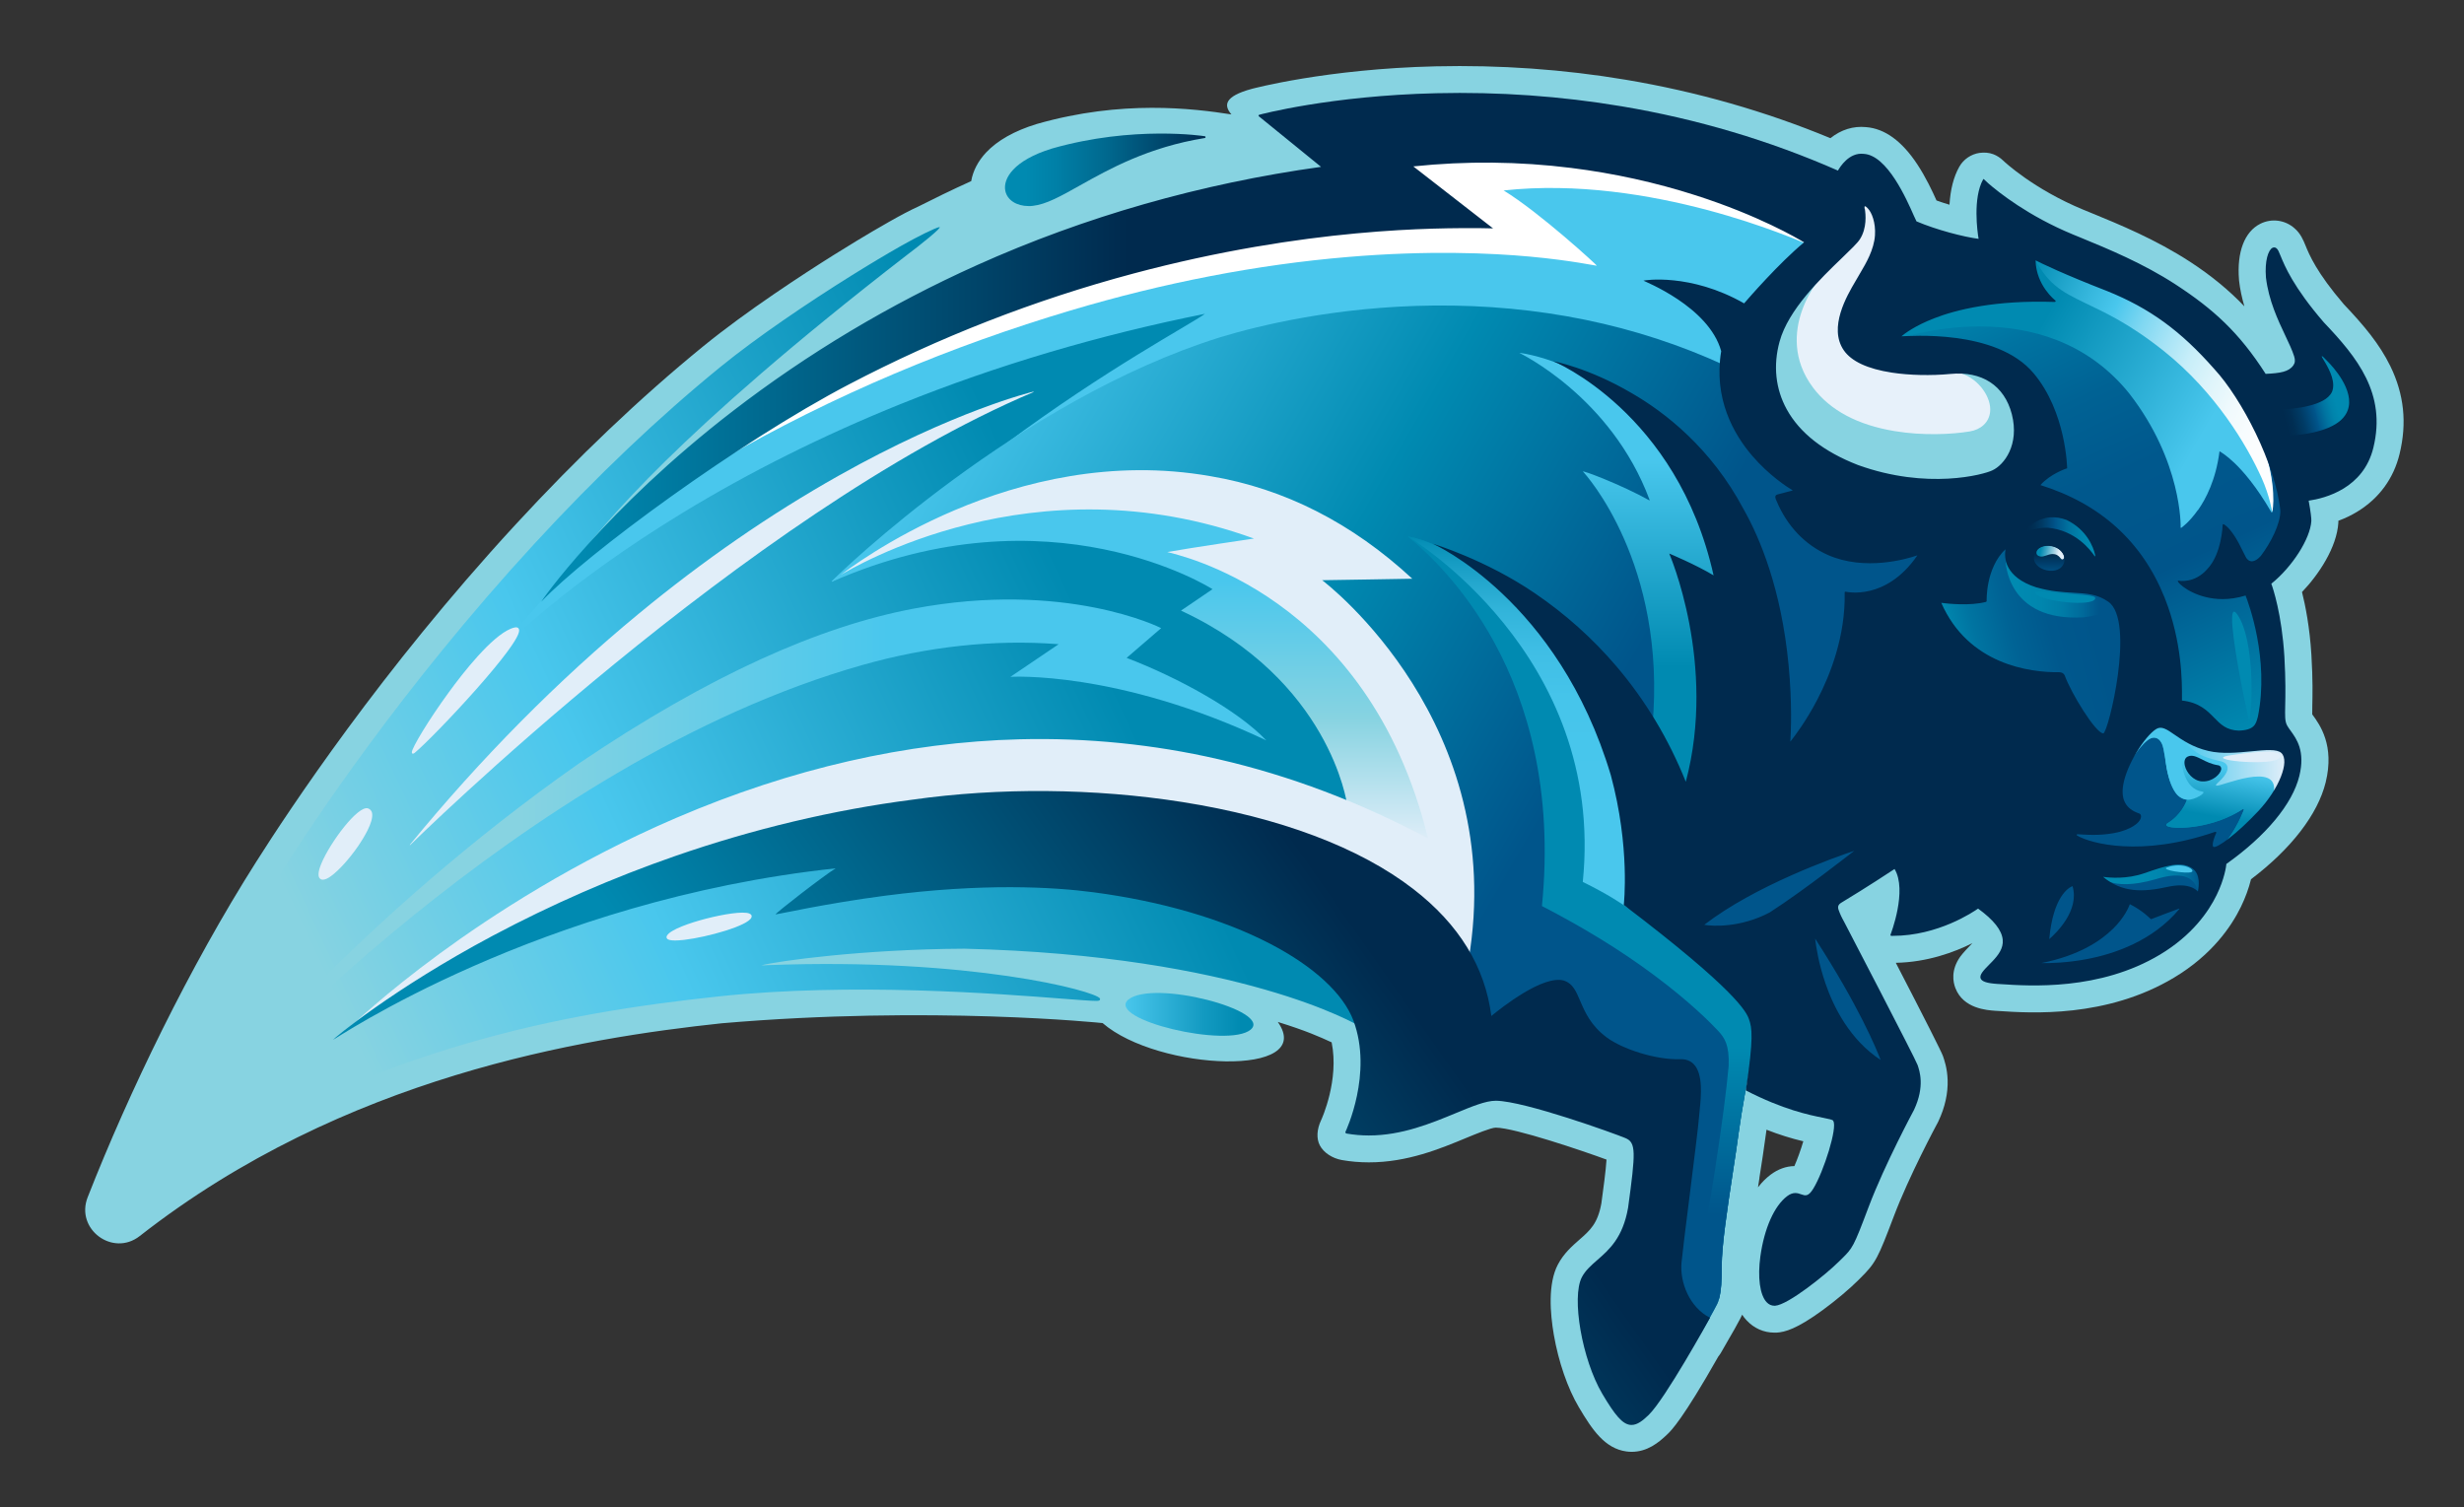
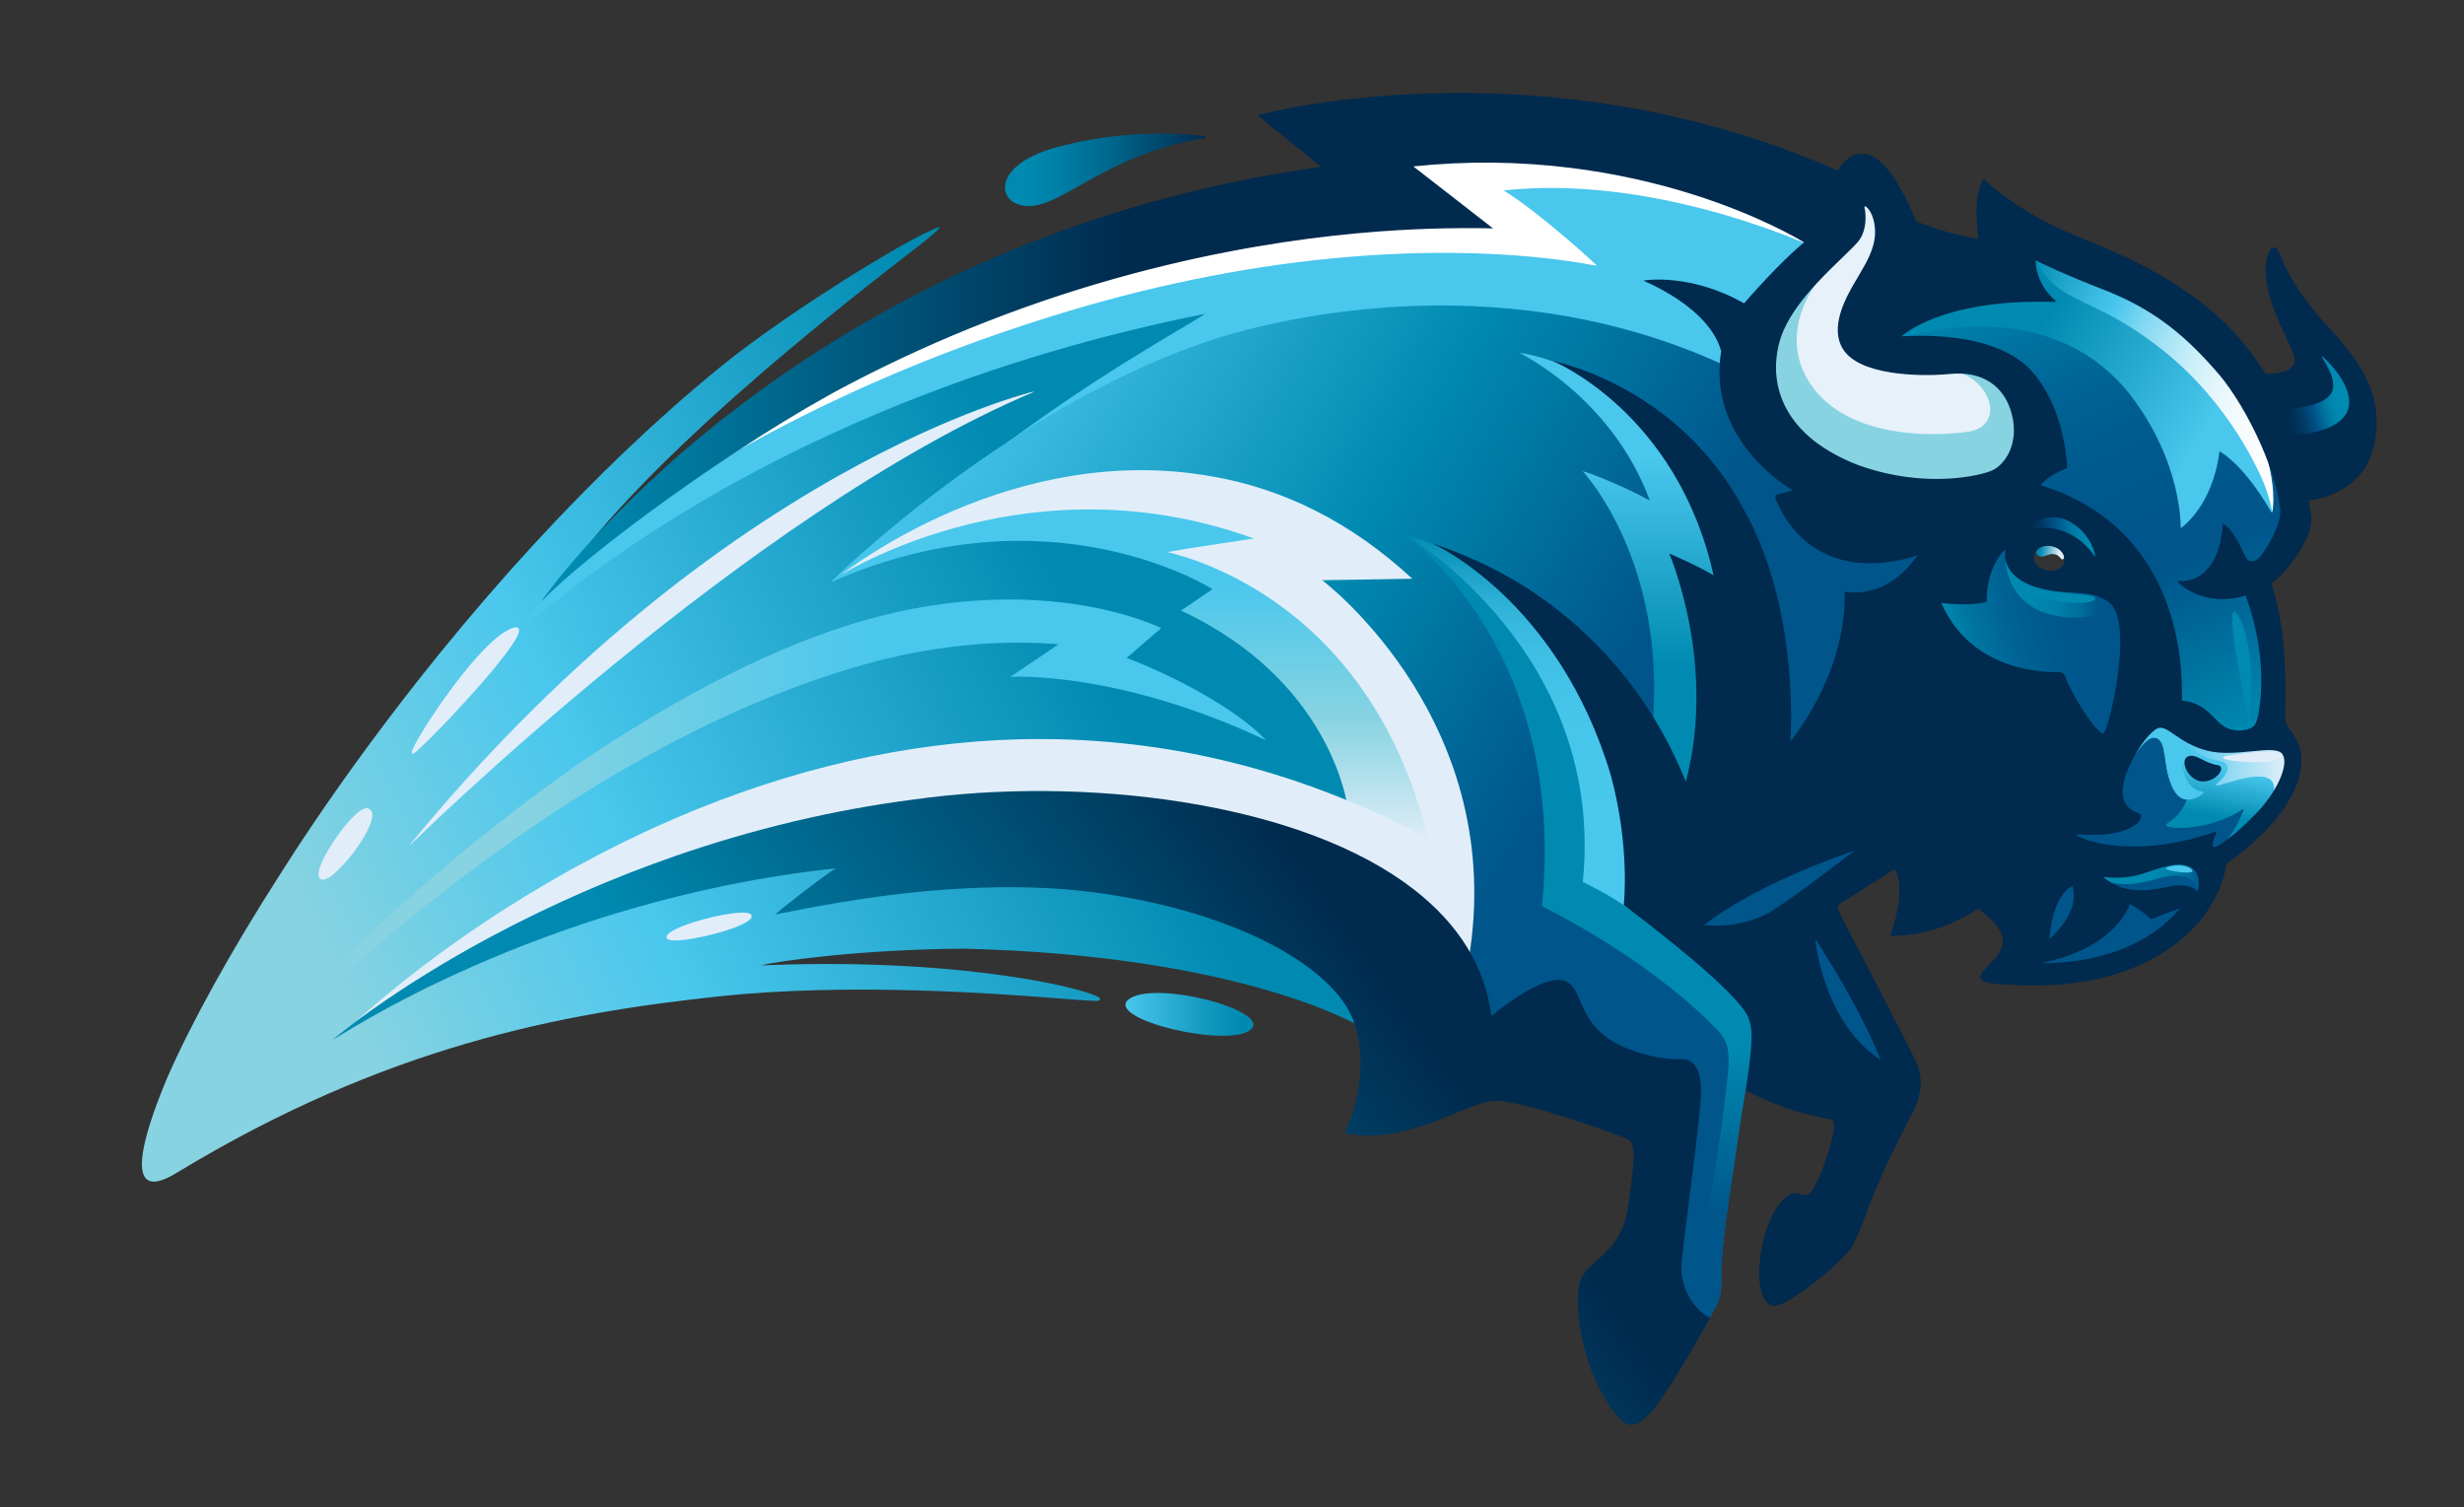
<svg xmlns="http://www.w3.org/2000/svg" width="425" height="260" viewBox="0 0 425 260" fill="none">
  <rect x="0" y="0" width="425" height="260" fill="#333333" stroke="none" />
  <g clip-path="url(#clip0_8_4707)">
-     <path d="M412.305 63.172C410.437 59.346 407.746 56.139 404.282 52.493C399.557 46.993 398.295 43.889 397.677 42.382C397.277 41.403 396.827 40.282 395.745 39.355C394.11 37.925 391.805 37.628 389.873 38.594C387.143 39.96 385.804 43.477 386.191 48.242C386.191 48.307 386.191 48.358 386.203 48.423C386.371 49.878 386.68 51.334 387.118 52.841C384.452 50.046 381.4 47.534 377.808 45.19C371.82 41.287 365.601 38.736 360.605 36.688C360.18 36.508 359.755 36.34 359.343 36.173C350.767 32.63 345.706 27.89 345.5 27.684C345.024 27.221 344.431 26.834 343.813 26.602C343.066 26.319 342.281 26.267 341.47 26.37H341.444C339.963 26.589 338.65 27.491 337.929 28.792C336.963 30.518 336.409 32.708 336.255 35.31C335.469 35.078 334.722 34.833 334.014 34.576C333.293 32.953 332.173 30.582 330.718 28.367C328.065 24.335 325.091 22.171 321.858 21.926C319.669 21.707 317.558 22.364 315.716 23.833C304.514 19.195 292.654 15.808 280.447 13.76C269.721 11.956 258.685 11.183 247.637 11.441C228.773 11.879 216.063 15.293 215.947 15.318C211.029 16.645 211.106 18.242 212.406 19.736C205.749 18.706 193.516 17.186 178.875 21.372C178.85 21.372 178.811 21.385 178.785 21.398C174.974 22.57 172.051 24.219 170.106 26.28C168.703 27.774 167.814 29.488 167.518 31.239C164.144 32.759 160.9 34.357 158.376 35.632C156.998 36.25 155.208 37.203 153.328 38.273C149.581 40.385 145.499 42.923 143.786 43.992C138.636 47.225 128.849 53.575 121.278 59.745C110.5 68.53 99.581 78.913 88.816 90.596C65.689 115.701 49.928 139.609 44.172 148.677C32.647 166.827 22.23 188.39 15.122 206.501C12.959 212.001 19.449 216.831 24.097 213.199C59.392 185.582 100.598 179.051 124.458 176.5C160.565 173.396 190.091 176.449 190.181 176.462C199.787 184.757 227.137 185.839 220.403 176.269C225.347 177.801 227.64 178.845 229.687 179.785C231.013 186.29 228 192.937 227.871 193.207C227.124 194.792 227.034 196.389 227.652 197.561C228.296 198.798 229.79 199.79 231.451 200.086C232.97 200.356 234.541 200.485 236.112 200.485C242.757 200.485 248.397 198.141 252.929 196.26C254.526 195.603 257.192 194.495 257.99 194.495C261.325 194.534 273.043 198.514 277.099 200.009C276.983 201.889 276.52 205.303 276.211 207.557C275.58 211.061 274.253 212.22 272.412 213.83C271.15 214.938 269.721 216.187 268.703 218.12C266.965 221.443 267.377 226.531 268.008 230.215C268.819 234.891 270.39 239.451 272.322 242.71C274.614 246.587 276.803 249.846 280.524 250.348C280.82 250.387 281.117 250.413 281.413 250.413C284.117 250.413 286.061 248.867 287.619 247.36C288.276 246.729 290.259 244.784 296.388 233.963C296.543 233.77 296.697 233.564 296.826 233.345V233.332L296.852 233.294C297.38 232.379 298.655 230.176 299.028 229.507C299.054 229.468 299.067 229.429 299.092 229.403C299.363 228.888 299.582 228.502 299.775 228.154C300.032 227.69 300.277 227.252 300.496 226.763C300.728 227.124 300.985 227.446 301.269 227.742C302.531 229.107 304.23 229.854 306.033 229.854C306.175 229.854 306.303 229.854 306.445 229.854C307.861 229.764 309.922 229.236 314.403 225.951C316.605 224.341 319.026 222.306 320.442 220.889C320.609 220.722 320.751 220.58 320.893 220.438C323.558 217.81 323.944 216.934 326.661 209.773C329.301 202.791 334.027 193.993 334.233 193.62C334.272 193.542 334.31 193.465 334.349 193.388C335.482 190.979 336.01 188.57 335.933 186.252C335.868 184.229 335.34 182.761 335.121 182.13C334.851 181.37 332.121 175.972 326.996 166.067C332.443 165.964 337.092 164.238 340.208 162.679C340.04 162.859 339.873 163.027 339.796 163.104C339.744 163.156 338.598 164.328 338.109 165.01C336.461 167.329 336.873 169.39 337.272 170.421C338.637 173.976 342.706 174.246 344.238 174.349L344.702 174.375C350.277 174.749 363.321 175.612 374.975 168.63C381.516 164.714 384.864 159.819 386.525 156.406C387.285 154.834 387.877 153.237 388.264 151.653C395.204 146.397 399.775 140.459 401.14 134.946C402.711 128.557 400.136 125.014 398.887 123.301L398.823 123.211C398.823 122.837 398.823 122.271 398.835 121.755C398.874 119.965 398.939 117.273 398.681 112.983V112.97C398.385 108.153 397.638 104.417 397.059 102.112C399.93 99.123 403.059 94.434 403.329 90.158C403.329 90.055 403.329 89.939 403.329 89.823C404.527 89.385 405.647 88.844 406.677 88.2C410.373 85.933 412.871 82.507 413.888 78.294C415.189 72.962 414.661 68.002 412.292 63.146L412.305 63.172ZM309.497 201.129C308.055 201.155 306.677 201.657 305.402 202.611C304.629 203.19 303.895 203.924 303.226 204.788C303.303 204.259 303.393 203.718 303.471 203.203V203.126C303.883 200.537 304.256 198.089 304.565 195.771C304.604 195.474 304.642 195.165 304.694 194.856C306.831 195.693 308.917 196.35 311.042 196.853C310.591 198.36 310.025 199.944 309.497 201.142V201.129Z" fill="#87D3E1" />
    <path d="M332.714 94.254C332.714 94.254 332.611 94.177 332.546 94.203L330.409 94.937C329.263 95.336 326.185 96.251 322.528 96.251C319.979 96.251 317.648 95.8 315.613 94.898C312.008 93.314 309.291 90.325 307.527 86.036C308.364 85.791 309.098 85.559 309.471 85.443L311.055 84.941C311.055 84.941 311.158 84.876 311.158 84.812C311.158 84.748 311.132 84.696 311.081 84.67L309.664 83.807C308.789 83.279 305.685 81.283 302.865 77.985C299.814 74.417 296.44 68.517 297.741 60.686L297.779 60.454C297.779 60.454 297.779 60.389 297.779 60.364L297.676 60.157C297.367 59.514 294.47 53.794 286.332 49.028C289.229 49.093 294.508 49.737 300.367 53.073L300.908 53.382C300.908 53.382 301.05 53.408 301.101 53.343L301.5 52.867C302.093 52.171 307.45 45.988 311.737 42.459L312.549 41.789C312.549 41.789 312.6 41.712 312.6 41.66C312.6 41.609 312.574 41.57 312.523 41.544L311.622 41.003C310.373 40.243 303.599 36.289 292.77 32.811C285.791 30.57 278.516 28.972 271.15 28.045C266.244 27.427 261.235 27.117 256.265 27.117C252.08 27.117 247.843 27.336 243.671 27.774L241.83 27.968C241.83 27.968 241.714 28.019 241.701 28.07C241.688 28.135 241.701 28.186 241.753 28.225L243.208 29.372C244.032 30.016 251.14 35.593 254.758 38.414C254.32 38.414 253.844 38.414 253.316 38.414C234.323 38.414 214.776 41.068 195.216 46.285C178.154 50.844 161.582 57.298 145.963 65.49C129.506 74.108 113.668 85.108 97.585 99.097C97.739 98.878 97.907 98.634 98.087 98.389C98.615 97.629 99.169 96.843 99.529 96.392C104.152 90.519 116.423 74.919 156.483 43.94C158.479 42.459 162.651 39.123 162.033 39.174C161.415 39.239 158.17 40.849 155.337 42.459C152.955 43.811 150.057 45.537 146.916 47.495C139.447 52.158 130.614 58.109 124.214 63.326C113.603 71.97 102.851 82.197 92.241 93.713C69.372 118.548 53.752 142.146 48.1 151.137C39.936 163.864 33.098 176.204 28.849 185.878C26.351 191.842 19.539 209.077 30.587 202.224C66.488 180.468 96.671 174.774 123.956 171.863C146.838 169.416 172.424 171.412 183.344 172.262C186.164 172.481 188.211 172.636 189.087 172.636C189.46 172.636 189.653 172.584 189.718 172.456C189.756 172.378 189.756 172.301 189.718 172.211C188.919 170.91 167.364 165.152 132.506 166.466C131.927 166.505 131.567 166.505 131.322 166.505C133.923 165.796 148.693 163.722 166.347 163.632C214.042 164.791 234.258 176.848 234.464 176.977C234.516 177.016 234.58 177.003 234.632 176.977C234.683 176.938 234.696 176.874 234.683 176.81C234.567 176.436 234.451 176.075 234.323 175.74C232.52 170.884 227.279 165.989 219.54 161.97C211.248 157.655 200.611 154.551 188.803 152.992C184.348 152.4 179.416 152.103 174.137 152.103C167.364 152.103 160.088 152.606 152.53 153.585C144.92 154.577 139.009 155.8 136.279 156.406C137.207 155.723 139.099 154.396 141.07 153.005C143.349 151.395 145.718 149.72 147.173 148.664C147.225 148.625 147.25 148.561 147.225 148.497C147.199 148.432 147.147 148.394 147.07 148.394C146.967 148.394 136.151 149.038 118.831 153.623C106.328 156.818 87.18 162.911 66.05 173.873C70.582 170.768 77.175 166.569 85.416 162.176C95.525 156.792 106.096 152.181 116.81 148.458C130.214 143.808 143.89 140.562 157.487 138.797C164.415 137.818 171.69 137.316 179.133 137.316C187.554 137.316 195.847 137.947 203.792 139.196C220.429 141.824 234.065 146.938 243.233 154.023C250.895 159.935 255.312 167.11 256.342 175.328L256.509 176.681C256.509 176.681 256.548 176.784 256.599 176.797C256.651 176.822 256.702 176.797 256.754 176.771L257.81 175.895C261.338 172.984 266.077 169.867 268.819 169.867C269.09 169.867 269.322 169.892 269.528 169.957C270.584 170.33 271.021 171.245 271.755 172.971C272.605 174.968 273.661 177.454 276.674 179.669C279.301 181.601 285.173 183.688 289.847 183.559C289.886 183.559 289.924 183.559 289.95 183.559C290.633 183.559 291.148 183.765 291.534 184.165C292.86 185.569 292.5 189.188 292.294 191.339C292.255 191.739 292.216 192.112 292.191 192.434C292.088 193.89 291.315 200.047 290.568 205.985V206.024C289.899 211.292 289.28 216.265 289.152 217.694C288.856 221.056 290.13 225.384 293.62 227.51C293.375 228.321 292.513 230.807 292.5 230.833C292.474 230.91 292.5 230.988 292.577 231.014C292.603 231.014 292.616 231.026 292.641 231.026C292.693 231.026 292.744 231.001 292.77 230.949C292.783 230.923 294.521 227.935 294.946 227.175C295.242 226.608 295.487 226.183 295.68 225.835C296.105 225.062 296.324 224.689 296.504 223.993C296.891 222.551 296.968 220.863 296.968 218.416C296.968 214.77 297.934 208.459 298.861 202.34C299.26 199.764 299.62 197.329 299.93 195.062C300.2 193.053 300.586 190.811 300.998 188.454C301.797 183.881 302.608 179.141 302.595 175.882C302.595 175.882 302.595 175.869 302.595 175.856C302.569 175.689 302.531 175.56 302.492 175.431C302.016 174.053 300.741 170.382 280.975 155.646C281.142 153.714 281.709 144.607 278.683 133.426C276.687 126.032 273.532 119.166 269.322 113.035C265.24 107.084 260.102 101.802 254.063 97.281C256.715 98.492 260.321 100.36 264.21 103.013C269.386 106.543 274.047 110.716 278.065 115.431C283.01 121.227 286.988 127.848 289.899 135.126L290.671 137.045C290.671 137.045 290.748 137.148 290.813 137.135C290.877 137.135 290.929 137.097 290.954 137.032L291.598 135.074C292.036 133.748 293.504 128.904 294.019 122.528C294.534 116.088 294.174 106.53 289.564 97.397C291.161 98.015 293.311 98.917 295.062 99.973L296.337 100.746C296.337 100.746 296.453 100.772 296.491 100.746C296.543 100.72 296.569 100.656 296.556 100.604L296.414 99.123C296.273 97.693 295.603 92.541 292.706 86.165C290.736 81.824 288.134 77.792 284.967 74.172C282.379 71.21 279.391 68.492 276.056 66.096C277.717 66.83 279.365 67.654 280.962 68.582C286.564 71.815 294.393 77.856 299.878 88.213C302.698 93.211 306.316 101.854 307.553 114.8C308.171 121.317 307.939 126.418 307.849 127.822L307.694 130.193C307.694 130.257 307.733 130.321 307.784 130.347C307.849 130.373 307.913 130.347 307.952 130.296L309.433 128.441C310.205 127.475 312.214 124.834 314.184 121.073C316.36 116.899 318.961 110.407 319.013 103.039C319.309 103.065 319.605 103.078 319.914 103.078C320.854 103.078 321.82 102.962 322.76 102.73C325.078 102.15 328.451 100.566 331.4 96.263L332.675 94.396C332.675 94.396 332.714 94.267 332.675 94.215L332.714 94.254Z" fill="url(#paint0_linear_8_4707)" />
    <path d="M100.147 96.92C115.355 83.975 130.382 73.683 145.963 65.516C161.582 57.336 178.154 50.87 195.216 46.31C214.776 41.08 234.323 38.44 253.316 38.44C253.831 38.44 254.32 38.44 254.758 38.44C251.14 35.619 244.032 30.041 243.208 29.397L241.753 28.251C241.753 28.251 241.688 28.148 241.701 28.096C241.714 28.032 241.765 27.993 241.83 27.993L243.671 27.8C247.843 27.362 252.08 27.143 256.265 27.143C261.235 27.143 266.244 27.452 271.15 28.07C278.516 28.985 285.791 30.595 292.77 32.836C303.587 36.314 310.373 40.269 311.622 41.029L312.523 41.57C312.523 41.57 312.587 41.634 312.6 41.686C312.6 41.737 312.587 41.776 312.549 41.815L311.738 42.484C307.45 46.027 302.106 52.21 301.501 52.892L301.101 53.369C301.101 53.369 300.973 53.433 300.908 53.408L300.367 53.099C294.521 49.762 289.229 49.105 286.332 49.054C294.47 53.82 297.367 59.539 297.676 60.183L297.779 60.389C297.779 60.389 297.792 60.454 297.779 60.479L297.741 60.711C297.535 61.922 297.457 63.081 297.457 64.189C281.13 57.723 263.952 53.395 247.586 53.575C210.527 54.412 179.429 73.374 173.364 76.607C190.902 63.571 205.028 56.139 207.835 54.129C189.602 57.774 171.974 62.991 155.44 69.651C142.048 75.048 129.326 81.386 117.647 88.509C97.752 100.63 87.631 110.922 87.528 111.025C87.502 111.051 87.464 111.077 87.425 111.077C87.386 111.077 87.361 111.077 87.322 111.038C87.258 110.987 87.258 110.896 87.296 110.832C90.039 107.328 93.336 103.683 95.434 101.403C96.722 100.012 99.285 97.654 100.134 96.933L100.147 96.92Z" fill="#49C7ED" />
    <path d="M207.938 23.639C207.938 23.562 207.887 23.498 207.809 23.498C207.693 23.472 195.525 21.591 181.438 25.623C174.819 27.658 172.965 30.827 173.403 32.927C173.738 34.524 175.347 35.542 177.433 35.542C177.665 35.542 177.91 35.542 178.154 35.503C180.446 35.258 183.009 33.816 186.267 31.986C191.237 29.204 198.036 25.378 207.809 23.807C207.887 23.807 207.938 23.73 207.938 23.665V23.639Z" fill="url(#paint1_linear_8_4707)" />
    <path d="M194.559 172.456C190.889 175.882 211.84 180.841 215.716 177.595C219.592 174.349 198.821 168.836 194.559 172.456Z" fill="url(#paint2_linear_8_4707)" />
    <path d="M394.29 75.422C393.723 73.902 393.092 72.394 392.436 70.952L391.972 69.934L393.092 69.896C397.664 69.715 400.818 68.749 401.54 67.306C402.119 65.838 400.844 63.648 400.432 62.927C400.329 62.746 400.226 62.592 400.149 62.45C399.814 61.883 399.466 61.317 400.007 60.853L400.033 60.827L400.059 60.801C400.188 60.711 400.342 60.66 400.509 60.66C400.934 60.66 401.218 60.956 401.9 61.664L402.055 61.819C402.518 62.283 403.716 63.558 404.656 65.181C405.943 67.384 406.278 69.342 405.647 71.029C404.63 73.773 401.063 75.409 395.05 75.898L394.483 75.95L394.29 75.422Z" fill="url(#paint3_linear_8_4707)" />
    <path d="M381.916 146.874C381.825 146.874 381.748 146.874 381.658 146.848C381.388 146.784 381.169 146.603 381.04 146.346C380.834 145.908 380.937 145.225 381.117 144.607C376.585 146.049 372.181 146.784 368.009 146.784C363.064 146.784 359.484 145.727 357.926 144.813H357.913L357.9 144.787C357.347 144.426 357.424 143.937 357.463 143.795C357.501 143.653 357.682 143.164 358.403 143.164C358.441 143.164 358.48 143.164 358.531 143.164C358.66 143.164 358.815 143.177 358.982 143.19C359.549 143.228 360.257 143.267 361.068 143.267C362.652 143.267 364.068 143.112 365.395 142.778C367.674 142.121 368.382 141.296 368.524 140.961C366.064 140.06 365.021 138.102 365.485 135.294C366.116 131.532 369.374 126.483 371.498 125.143C371.859 124.911 372.245 124.795 372.644 124.795C373.571 124.795 374.434 125.388 375.529 126.135C376.804 127.011 378.555 128.222 381.066 128.814C381.941 129.02 382.959 129.123 384.143 129.123C385.521 129.123 386.925 128.995 388.277 128.853C389.41 128.737 390.479 128.634 391.393 128.634C392.706 128.634 393.517 128.853 394.033 129.342C396.054 131.275 393.62 136.607 390.092 140.395C387.169 143.525 383.293 146.848 381.903 146.848L381.916 146.874Z" fill="#00558B" />
    <path d="M334.001 83.382C329.34 83.382 324.691 82.558 320.185 80.922H320.172C314.107 78.552 309.845 75.203 307.514 70.978C305.479 67.294 305.029 63.056 306.201 58.74C307.759 53.021 313.437 47.547 317.21 43.927C318.575 42.613 319.76 41.48 320.146 40.861C321.241 39.148 321.022 37.01 320.893 36.16C320.841 35.864 320.725 35.181 321.344 34.898C321.459 34.846 321.575 34.82 321.704 34.82C322.116 34.82 322.412 35.104 322.721 35.413C323.558 36.263 324.331 38.208 324.176 40.63C323.996 43.296 322.58 45.692 321.55 47.444C321.356 47.779 321.163 48.088 321.009 48.384C320.919 48.551 320.803 48.745 320.661 48.977V49.002C319.335 51.244 316.244 56.499 318.665 60.003C319.863 61.729 322.477 62.927 326.43 63.532C328.181 63.803 330.216 63.944 332.302 63.944C333.692 63.944 335.044 63.88 336.332 63.751C336.834 63.7 337.324 63.674 337.8 63.674C342.86 63.674 346.492 66.431 347.741 71.235C348.552 74.417 347.934 76.8 347.277 78.23C346.53 79.853 345.294 81.192 343.981 81.811C342.951 82.326 339.178 83.369 334.027 83.369L334.001 83.382Z" fill="#E7F1FA" />
-     <path d="M353.986 99.072C353.587 99.072 353.149 99.007 352.698 98.891C351.205 98.518 349.749 97.32 350.136 95.581C350.38 94.486 351.423 93.391 353.213 93.391C353.484 93.391 353.767 93.417 354.05 93.468C355.377 93.713 356.355 94.499 356.716 95.607C357.025 96.534 356.806 97.526 356.175 98.209C355.647 98.763 354.887 99.059 353.999 99.059L353.986 99.072Z" fill="url(#paint4_linear_8_4707)" />
    <path d="M356.96 92.786C355.698 91.961 354.192 91.781 353.162 91.781C351.488 91.781 350.02 92.219 349.363 92.631L347.032 94.087L348.307 91.652C348.565 91.163 349.247 90.364 350.213 89.72C351.05 89.153 352.415 88.471 354.14 88.471C355.029 88.471 355.93 88.651 356.806 89.024H356.832L356.857 89.037C362.948 92.541 362.433 98.363 362.433 98.363C362.433 98.363 360.708 95.297 356.999 92.786H356.96Z" fill="url(#paint5_linear_8_4707)" />
    <path d="M355.132 116.886C355.132 116.886 341.315 118.664 334.143 104.288L333.615 103.078L334.928 103.245C335.495 103.322 336.989 103.49 338.65 103.49C339.925 103.49 341.006 103.4 341.908 103.206C341.946 101.699 342.32 97.114 345.384 94.203L347.007 92.67L346.646 94.872C346.402 96.354 346.698 99.072 351.411 100.604C353.857 101.3 355.866 101.416 357.643 101.519C359.999 101.648 362.021 101.764 364.056 103.194C366.476 104.855 366.67 108.591 366.412 112.751C366.116 117.724 364.983 123.314 363.45 126.818C363.45 126.818 363.296 132.15 355.119 116.899L355.132 116.886Z" fill="url(#paint6_linear_8_4707)" />
    <path d="M352.711 161.906C353.007 158.634 353.728 156.084 354.849 154.306C355.776 152.851 356.716 152.322 357.192 152.129L357.952 151.833L358.184 152.619C358.789 154.628 358.377 156.792 356.986 159.021C355.905 160.76 354.501 162.061 353.934 162.537L352.518 163.761L352.685 161.906H352.711Z" fill="#00558B" />
    <path d="M386.152 126.779C383.718 126.715 382.521 125.491 381.375 124.319C380.203 123.134 378.992 121.897 376.288 121.588L375.645 121.511V120.854C375.619 120.725 375.632 120.519 375.632 120.274C375.644 117.942 375.696 110.858 372.696 103.361C368.923 93.945 361.879 87.569 351.745 84.4L350.471 84.001L351.475 83.125C352.119 82.571 353.767 81.231 355.814 80.394C355.711 78.513 354.99 70.566 350.226 64.885C348.99 63.416 346.994 62.167 344.303 61.188C342.217 60.428 339.731 59.823 336.937 59.423C332.997 58.844 329.456 58.779 328.129 58.779H325.927L327.524 57.452C328.168 56.911 330.009 55.533 333.332 54.245C336.77 52.905 342.744 51.308 351.72 51.308C352.119 51.308 352.531 51.308 352.956 51.308C351.9 50.084 350.458 47.907 350.393 44.932L350.368 43.67L351.488 44.236C352.479 44.739 356.278 46.606 363.759 49.492C371.241 52.506 376.675 56.461 382.546 63.146C387.324 68.311 393.26 79.763 394.123 87.955V87.981V88.007C394.161 89.784 393.092 93.043 390.594 96.302V96.328L390.556 96.354C389.873 97.126 389.139 97.526 388.431 97.526C388.367 97.526 388.289 97.526 388.225 97.526C387.594 97.448 387.066 97.049 386.706 96.392C386.525 96.07 386.358 95.71 386.165 95.323V95.297C385.959 94.898 385.753 94.473 385.521 94.048C384.941 92.966 384.439 92.257 384.04 91.806C383.834 93.546 383.19 96.689 381.272 98.659C380.01 100.102 378.58 100.643 377.486 100.836C378.683 101.609 380.705 102.575 383.396 102.575C384.607 102.575 385.869 102.382 387.131 101.996L387.8 101.789L388.058 102.434C388.495 103.541 392.281 113.537 390.221 123.765V123.791L390.169 123.984C389.77 125.452 389.191 126.663 386.229 126.753H386.203H386.178L386.152 126.779Z" fill="url(#paint7_linear_8_4707)" />
    <path d="M352.583 166.865C352.402 166.865 352.222 166.865 352.067 166.865L351.926 165.384C358.351 164.109 361.995 161.584 363.914 159.69C365.82 157.81 366.489 156.174 366.657 155.71L366.94 154.911L367.7 155.285C369.387 156.122 370.636 157.179 371.176 157.681C372.438 157.191 374.434 156.444 375.58 156.019L375.709 155.968H375.851C376.095 155.968 376.327 156.084 376.482 156.264C376.649 156.47 376.739 156.818 376.52 157.191L376.495 157.243L376.456 157.282C371.717 162.936 364.944 165.229 360.115 166.144C357.038 166.736 354.321 166.852 352.595 166.852L352.583 166.865Z" fill="#00558B" />
    <path d="M378.542 154.267C378.323 154.023 377.628 153.456 376.044 153.456C375.451 153.456 374.782 153.533 374.074 153.701C372.194 154.113 370.674 154.319 369.309 154.319C366.554 154.319 364.326 153.52 362.278 151.82L360.257 150.145L362.858 150.506C363.322 150.57 364.068 150.648 364.983 150.648C366.644 150.648 368.189 150.403 369.592 149.926C372.103 149.063 374.086 148.381 375.825 148.381C376.868 148.381 377.743 148.625 378.503 149.141C379.134 149.566 380.525 150.867 379.829 153.945L379.508 155.336L378.542 154.28V154.267Z" fill="#00558B" />
    <path d="M323.97 183.456C318.498 179.862 315.613 174.117 314.158 169.918C312.909 166.311 312.446 163.155 312.317 161.957L313.695 161.468C321.266 173.138 324.331 180.571 325.078 182.567L325.902 184.731L323.97 183.456Z" fill="#00558B" />
-     <path d="M296.053 160.425C294.869 160.425 294.096 160.309 293.813 160.257L292.152 159.961L293.491 158.93C297.29 156.006 302.363 153.121 308.583 150.352C313.579 148.123 317.918 146.616 319.554 146.062L320.262 147.363C319.296 148.123 317.313 149.669 314.879 151.485C312.446 153.314 308.84 155.968 305.647 158.016H305.621L305.595 158.055C301.668 160.115 297.946 160.425 296.066 160.425H296.053Z" fill="#00558B" />
+     <path d="M296.053 160.425C294.869 160.425 294.096 160.309 293.813 160.257L292.152 159.961L293.491 158.93C297.29 156.006 302.363 153.121 308.583 150.352C313.579 148.123 317.918 146.616 319.554 146.062L320.262 147.363C319.296 148.123 317.313 149.669 314.879 151.485C312.446 153.314 308.84 155.968 305.647 158.016H305.621L305.595 158.055C301.668 160.115 297.946 160.425 296.066 160.425Z" fill="#00558B" />
    <path d="M338.341 64.421C341.38 65.439 343.543 68.621 343.26 71.068C343.054 72.884 341.65 74.108 339.731 74.417C336.68 74.919 331.671 75.177 326.765 74.353C320.391 73.296 315.665 70.772 312.729 66.869C309.085 62.013 309.626 57.105 310.72 53.846C312.098 49.75 314.738 46.761 316.077 45.641C316.141 45.589 316.154 45.499 316.103 45.434C316.051 45.37 315.961 45.357 315.897 45.409C315.897 45.409 315.51 45.679 314.892 46.169C311.428 49.621 307.449 54.103 306.188 58.741C305.016 63.056 305.466 67.294 307.501 70.978C309.832 75.216 314.094 78.552 320.159 80.922H320.172C324.679 82.558 329.327 83.382 333.988 83.382C339.139 83.382 342.912 82.339 343.942 81.824C345.256 81.205 346.492 79.866 347.239 78.243C347.895 76.813 348.513 74.443 347.702 71.248C345.603 63.867 338.328 64.408 338.328 64.421H338.341Z" fill="#87D3E1" />
    <path d="M332.714 94.434C332.714 94.434 332.752 94.305 332.714 94.254C332.675 94.202 332.611 94.177 332.546 94.202L330.409 94.937C329.263 95.336 326.185 96.251 322.528 96.251C319.979 96.251 317.648 95.8 315.613 94.898C312.008 93.314 309.291 90.325 307.527 86.036C308.364 85.791 309.098 85.559 309.471 85.443L311.055 84.941C311.055 84.941 311.158 84.876 311.158 84.812C311.158 84.748 311.132 84.696 311.081 84.67L309.664 83.807C308.789 83.279 305.685 81.283 302.865 77.985C300.123 74.778 297.122 69.689 297.496 63.017C282.25 55.997 265.368 52.532 247.289 52.699C230.395 52.867 216.991 56.19 210.488 58.161C175.669 69.033 144.971 98.672 143.464 100.257C143.426 100.295 143.49 100.321 143.49 100.321C143.606 100.321 163.308 88.187 183.228 84.219C193.542 82.481 203.612 82.816 213.153 85.211C227.871 88.921 236.795 96.482 238.405 97.938L224.06 98.518C224.06 98.518 223.944 98.556 223.918 98.621C223.892 98.685 223.918 98.749 223.97 98.788C231.438 104.791 237.503 111.953 241.958 120.094C245.538 126.599 248.101 133.748 249.594 141.322C251.41 150.519 251.178 158.158 250.895 161.803C253.895 165.925 255.724 170.459 256.342 175.367L256.509 176.719C256.509 176.719 256.548 176.822 256.599 176.835C256.651 176.861 256.702 176.835 256.754 176.809L257.81 175.934C261.338 173.022 266.077 169.905 268.819 169.905C269.09 169.905 269.322 169.931 269.528 169.995C270.583 170.369 271.021 171.283 271.755 173.01C272.605 175.006 273.661 177.492 276.674 179.708C279.301 181.64 285.173 183.727 289.847 183.598C289.886 183.598 289.924 183.598 289.95 183.598C290.632 183.598 291.148 183.804 291.534 184.203C292.86 185.607 292.5 189.227 292.294 191.378C292.255 191.777 292.216 192.151 292.191 192.473C292.088 193.929 291.315 200.086 290.568 206.024V206.063C289.899 211.331 289.28 216.303 289.152 217.733C288.855 221.095 290.13 225.423 293.62 227.548C293.478 228.025 293.118 229.081 292.847 229.88C293.028 229.919 293.208 229.931 293.388 229.944C293.929 229.004 294.689 227.69 294.946 227.226C295.242 226.66 295.487 226.235 295.68 225.887C296.105 225.114 296.324 224.74 296.504 224.045C296.891 222.602 296.968 220.915 296.968 218.467C296.968 214.822 297.934 208.51 298.861 202.391C299.26 199.815 299.62 197.381 299.929 195.114C300.2 193.104 300.586 190.863 300.998 188.506C301.797 183.933 302.608 179.192 302.595 175.934C302.595 175.934 302.595 175.921 302.595 175.908C302.569 175.74 302.531 175.612 302.492 175.483C302.016 174.104 300.741 170.433 280.975 155.697C281.142 153.765 281.709 144.658 278.683 133.477C276.687 126.083 273.532 119.218 269.322 113.086C265.24 107.135 260.102 101.854 254.063 97.333C256.715 98.543 260.321 100.411 264.209 103.065C269.386 106.594 274.047 110.768 278.065 115.482C283.009 121.279 286.988 127.9 289.899 135.177L290.671 137.097C290.671 137.097 290.748 137.2 290.813 137.187C290.877 137.187 290.929 137.148 290.954 137.084L291.598 135.126C292.036 133.799 293.504 128.956 294.019 122.58C294.534 116.139 294.174 106.581 289.564 97.448C291.16 98.067 293.311 98.969 295.062 100.025L296.337 100.798C296.337 100.798 296.453 100.823 296.491 100.798C296.543 100.772 296.569 100.707 296.556 100.656L296.414 99.175C296.272 97.745 295.603 92.592 292.706 86.216C290.735 81.875 288.134 77.843 284.967 74.224C282.378 71.261 279.391 68.543 276.056 66.147C277.717 66.882 279.365 67.706 280.962 68.633C286.563 71.867 294.392 77.908 299.878 88.264C302.698 93.262 306.316 101.905 307.552 114.851C308.171 121.369 307.939 126.47 307.849 127.874L307.694 130.244C307.694 130.308 307.733 130.373 307.784 130.399C307.849 130.424 307.913 130.399 307.952 130.347L309.432 128.492C310.205 127.526 312.214 124.885 314.184 121.124C316.36 116.951 318.961 110.458 319.013 103.09C319.309 103.116 319.605 103.129 319.914 103.129C320.854 103.129 321.82 103.013 322.76 102.781C325.078 102.202 328.451 100.617 331.4 96.315L332.675 94.447L332.714 94.434Z" fill="url(#paint8_linear_8_4707)" />
    <path d="M394.045 129.368C393.53 128.879 392.719 128.66 391.406 128.66C390.491 128.66 389.423 128.763 388.29 128.879C386.938 129.007 385.547 129.149 384.156 129.149C382.971 129.149 381.954 129.046 381.079 128.84C378.568 128.247 376.816 127.049 375.542 126.161C374.447 125.414 373.597 124.821 372.657 124.821C372.258 124.821 371.872 124.937 371.511 125.169C370.339 125.916 368.82 127.784 367.584 129.948C367.468 130.257 367.404 130.45 367.404 130.463C367.404 130.502 367.404 130.54 367.442 130.553C367.481 130.566 367.519 130.553 367.532 130.527C369.013 128.376 370.481 127.178 371.576 127.243C372.091 127.268 372.516 127.578 372.825 128.157C373.121 128.698 373.275 129.742 373.468 130.965C373.906 133.748 374.499 137.535 377.216 137.934C377.061 138.385 376.224 140.575 373.842 142.017C373.713 142.095 373.649 142.185 373.649 142.275C373.649 142.365 373.726 142.455 373.868 142.52C375.142 143.125 382.032 142.932 387.195 139.312C386.886 140.175 385.624 143.344 383.332 145.908C383.306 145.933 383.306 145.972 383.332 145.998C383.345 146.023 383.371 146.023 383.396 146.023C383.396 146.023 383.409 146.023 383.422 146.023C383.435 146.023 384.002 145.779 384.877 145.289C386.513 144.027 388.457 142.211 390.105 140.446C393.633 136.672 396.067 131.326 394.045 129.394V129.368Z" fill="url(#paint9_linear_8_4707)" />
    <path d="M394.046 129.368C393.53 128.879 392.719 128.66 391.406 128.66C390.492 128.66 389.423 128.763 388.29 128.879C386.938 129.007 385.547 129.149 384.156 129.149C382.971 129.149 381.954 129.046 381.079 128.84C378.568 128.247 376.816 127.049 375.542 126.161C374.447 125.414 373.597 124.821 372.657 124.821C372.258 124.821 371.872 124.937 371.511 125.169C369.927 126.096 367.713 130.824 367.751 130.837C367.79 130.849 370.108 127.114 371.589 127.23C372.104 127.256 372.529 127.565 372.838 128.144C373.134 128.685 373.237 129.445 373.481 130.952C373.919 133.735 374.511 137.522 377.228 137.921C377.074 138.372 376.237 140.562 373.855 142.005C373.726 142.082 373.662 142.172 373.662 142.262C373.662 142.352 373.739 142.443 373.881 142.507C375.117 143.099 381.671 142.919 386.783 139.596C386.925 139.506 387.079 139.506 386.963 139.828C386.461 141.064 385.315 143.692 383.345 145.908C383.319 145.933 386.525 144.053 390.118 140.446C393.646 136.672 396.08 131.326 394.058 129.394L394.046 129.368Z" fill="url(#paint10_linear_8_4707)" />
    <path d="M292.834 32.682C285.842 30.441 278.554 28.831 271.189 27.916C266.283 27.298 261.261 26.988 256.277 26.988C252.08 26.988 247.843 27.207 243.671 27.645L241.83 27.839C241.714 27.839 241.611 27.942 241.572 28.058C241.533 28.174 241.572 28.302 241.675 28.38L243.13 29.526C243.439 29.771 250.483 35.297 254.333 38.298C254.011 38.298 253.689 38.298 253.329 38.298C234.323 38.298 214.763 40.952 195.19 46.181C186.086 48.616 177.008 51.63 168.213 55.134C142.64 66.637 124.188 79.067 124.008 79.196C123.943 79.235 123.918 79.325 123.969 79.402C123.995 79.454 124.046 79.479 124.098 79.479C124.124 79.479 124.149 79.479 124.175 79.454C143.876 68.028 164.428 59.578 184.618 53.562C200.766 48.745 216.862 45.641 232.455 44.327C246.324 43.154 257.217 43.644 263.926 44.262C271.189 44.932 275.386 45.885 275.425 45.821C275.464 45.756 265.652 36.714 259.355 32.849C284.696 30.106 310.076 41.454 311.943 42.201C311.995 42.227 312.742 41.544 312.742 41.544C312.742 41.544 306.265 37.203 292.847 32.721L292.834 32.682Z" fill="white" />
    <path d="M178.232 67.551C178.103 67.577 164.531 70.849 144.598 82.081C132.88 88.676 121.291 96.675 110.152 105.873C96.22 117.363 82.944 130.772 70.698 145.701C70.685 145.714 70.698 145.74 70.698 145.753C70.698 145.753 70.711 145.753 70.724 145.753H70.75C70.865 145.637 129.03 88.393 178.257 67.628C178.27 67.628 178.283 67.603 178.27 67.577C178.27 67.564 178.244 67.551 178.219 67.551H178.232Z" fill="#E1EEF9" />
    <path d="M89.485 108.462C89.266 108.011 88.584 108.243 88.082 108.449C84.76 109.827 79.969 115.894 77.42 119.398C73.892 124.228 71.097 128.917 71.033 129.729C71.033 129.883 71.085 129.948 71.136 129.973C71.162 129.986 71.188 129.999 71.213 129.999C71.316 129.999 71.432 129.922 71.535 129.845C73.196 128.466 77.858 123.726 82.171 118.857C84.438 116.294 86.305 114.039 87.554 112.339C89.614 109.544 89.64 108.797 89.485 108.475V108.462Z" fill="#E1EEF9" />
    <path d="M64.195 140.304C64.118 139.853 63.861 139.557 63.462 139.428C61.736 138.9 56.946 145.276 55.413 148.986C54.808 150.467 54.783 151.356 55.336 151.652C55.439 151.704 55.555 151.73 55.684 151.73C56.057 151.73 56.534 151.524 57.113 151.099C58.465 150.12 60.32 148.059 61.839 145.843C62.624 144.684 64.44 141.824 64.183 140.304H64.195Z" fill="#E1EEF9" />
    <path d="M129.249 157.565C128.154 157.127 124.729 157.694 121.819 158.441C118.96 159.175 115.677 160.334 115.059 161.352C114.904 161.597 114.968 161.777 115.046 161.88C115.213 162.112 115.689 162.215 116.449 162.215C116.874 162.215 117.389 162.176 117.994 162.112C122.063 161.635 129.03 159.677 129.609 158.248C129.725 157.951 129.609 157.707 129.262 157.578L129.249 157.565Z" fill="#E1EEF9" />
    <path d="M204.23 95.542L219.54 93.108C219.54 93.108 219.566 93.095 219.566 93.069C219.566 93.056 219.566 93.043 219.54 93.03C173.429 76.736 143.542 100.205 143.477 100.257C143.465 100.257 143.465 100.282 143.477 100.308C143.477 100.321 143.503 100.334 143.529 100.321C181.116 83.846 208.878 101.455 209.136 101.622C209.136 101.622 203.689 105.319 203.702 105.319C229.43 117.286 232.327 138.63 232.34 138.681C232.34 138.694 247.251 146.217 247.251 146.204C239.731 110.046 214.531 98.569 204.243 95.529L204.23 95.542Z" fill="url(#paint11_linear_8_4707)" />
    <path d="M218.407 127.694C213.501 122.515 203.251 116.886 194.328 113.473L200.251 108.372C200.251 108.372 200.251 108.359 200.251 108.346C200.251 108.346 200.251 108.32 200.238 108.32C200.212 108.294 183.82 100.025 157.565 104.984C141.507 108.011 122.514 116.358 99.903 131.648C61.865 158.299 37.129 188.634 37.116 189.42C37.116 189.459 37.142 189.472 37.154 189.485C37.154 189.485 37.167 189.485 37.18 189.485C37.232 189.485 37.36 189.42 37.876 188.905C38.03 188.737 89.614 131.378 148.86 114.671C159.831 111.579 171.304 110.227 182.597 111.115L174.279 116.745C174.279 116.745 192.705 115.559 218.42 127.706L218.407 127.694Z" fill="url(#paint12_linear_8_4707)" />
    <path d="M302.492 175.496C302.015 174.117 300.741 170.446 280.975 155.71C281.142 153.778 281.709 144.671 278.683 133.49C276.687 126.096 273.532 119.231 269.321 113.099C266.231 108.604 262.548 104.495 258.325 100.798C255.479 98.492 252.273 96.251 248.899 94.628C245.113 92.799 242.886 92.554 242.86 92.554C247.856 96.701 269.927 115.997 265.961 156.277C272.85 159.845 279.288 163.709 285.379 168.256C291.482 172.803 295.075 176.436 296.337 177.788C297.457 178.999 298.307 180.21 298.165 183.868C297.483 191.79 294.547 210.854 293.169 216.252C292.603 218.467 292.77 220.322 293.646 221.752C294.521 223.169 295.886 223.774 296.517 224.006C296.891 222.576 296.968 220.902 296.968 218.48C296.968 214.835 297.934 208.523 298.861 202.404C299.26 199.828 299.62 197.394 299.929 195.127C300.2 193.117 300.586 190.876 300.998 188.519C301.797 183.946 302.608 179.205 302.595 175.946C302.595 175.946 302.595 175.934 302.595 175.921C302.569 175.753 302.531 175.624 302.492 175.496Z" fill="url(#paint13_linear_8_4707)" />
    <path d="M280.833 156.65C281.001 154.718 281.696 144.671 278.683 133.49C276.687 126.096 273.532 119.231 269.322 113.099C266.231 108.604 262.548 104.495 258.325 100.798C248.886 93.224 242.783 92.502 242.783 92.502C242.783 92.502 276.996 112.713 273.004 152.116C277.498 154.319 279.739 155.903 280.846 156.638L280.833 156.65Z" fill="url(#paint14_linear_8_4707)" />
    <path d="M284.503 86.229C284.503 86.229 284.529 86.306 284.542 86.332C279.571 83.55 272.669 80.986 273.043 81.347C273.403 81.708 287.529 97.178 285.018 125.246C287.967 129.471 290.684 137.11 290.684 137.11C290.71 137.174 290.761 137.213 290.826 137.2C290.89 137.2 290.942 137.161 290.967 137.097C290.967 137.097 297.187 117.324 289.577 97.448C291.173 98.067 296.363 100.798 296.363 100.798C296.414 100.823 296.594 100.656 296.594 100.656C296.594 100.656 295.114 84.889 285.005 74.211C274.575 62.193 262.123 60.866 262.046 60.853C261.969 60.853 277.885 68.337 284.529 86.229H284.503Z" fill="url(#paint15_linear_8_4707)" />
    <path d="M379.121 87.981C380.473 86.061 382.212 82.751 382.83 77.843C383.113 77.998 384.04 78.552 385.379 79.827C386.873 81.244 389.191 83.885 391.779 88.354C391.792 88.38 391.831 88.393 391.869 88.393C391.908 88.393 391.921 88.354 391.921 88.316C391.921 88.29 393.904 76.285 381.967 62.54C376.301 56.229 370.97 52.429 363.721 49.505C356.239 46.606 352.441 44.752 351.449 44.249L350.329 43.682L350.355 44.945C350.432 47.907 351.861 50.097 352.917 51.321C352.505 51.321 352.093 51.321 351.681 51.321C342.706 51.321 336.731 52.918 333.293 54.258C329.971 55.546 328.129 56.937 327.486 57.465L327.357 57.568C327.164 57.852 326.983 58.148 326.803 58.457C326.79 58.483 326.79 58.522 326.803 58.547C326.829 58.573 326.855 58.586 326.88 58.573C326.945 58.547 333.306 56.306 341.392 56.306C341.431 56.306 341.457 56.306 341.495 56.306C346.273 56.306 350.702 57.092 354.668 58.624C359.613 60.531 363.837 63.635 367.223 67.822C376.417 79.608 376.134 90.866 376.121 90.982C376.121 91.008 376.134 91.034 376.16 91.046C376.16 91.046 376.185 91.046 376.198 91.046C376.211 91.046 376.224 91.046 376.237 91.034C376.25 91.034 377.602 90.093 379.083 87.994L379.121 87.981Z" fill="url(#paint16_linear_8_4707)" />
    <path d="M390.234 76.362C383.783 60.286 371.408 52.944 364.171 50.007C354.398 46.323 350.496 43.76 350.496 43.76C353.097 49.067 355.505 50.239 359.613 52.249C362.755 53.781 367.082 55.636 373.288 60.596C382.109 67.654 387.543 76.736 390.131 82.519C391.496 85.572 391.921 88.329 391.921 88.316C392.024 88.058 392.822 83.859 390.234 76.349V76.362Z" fill="url(#paint17_linear_8_4707)" />
    <path d="M359.24 102.073C358.377 101.983 357.514 101.931 356.69 101.892C346.814 101.493 345.925 96.637 345.925 96.701C345.925 96.766 346.067 107.277 359.381 106.478C366.27 105.705 364.339 102.524 359.227 102.086L359.24 102.073Z" fill="url(#paint18_linear_8_4707)" />
    <path d="M352.544 94.177C351.14 94.499 350.767 95.826 351.99 95.993C352.569 96.057 353.226 95.607 353.909 95.568C355.441 95.491 355.351 96.83 355.904 96.405C356.445 95.98 355.042 93.636 352.557 94.19L352.544 94.177Z" fill="url(#paint19_linear_8_4707)" />
    <path d="M378.516 149.115C377.756 148.613 376.868 148.355 375.838 148.355C374.099 148.355 372.116 149.038 369.605 149.901C364.184 151.395 362.472 150.545 361.583 150.352C361.982 151.047 363.862 153.907 371.769 151.665C379.868 149.115 379.108 154.847 379.108 154.847C379.108 154.847 381.001 151.588 378.529 149.115H378.516Z" fill="url(#paint20_linear_8_4707)" />
    <path d="M394.045 129.368C393.53 128.879 392.719 128.66 391.406 128.66C390.491 128.66 389.423 128.763 388.289 128.879C386.937 129.007 385.547 129.149 384.156 129.149C382.971 129.149 381.954 129.046 381.079 128.84C378.104 128.17 376.134 127.127 376.121 127.152C376.121 127.178 376.108 127.204 376.121 127.217C376.134 127.255 377.731 129.213 379.495 130.154C381.272 131.004 382.482 131.133 383.229 131.352C383.808 131.519 385.379 132.356 382.74 134.817C382.315 135.216 382.031 135.474 382.353 135.512C383.177 135.615 392.822 131.326 392.23 136.466C392.912 136.208 395.629 131.12 394.032 129.381L394.045 129.368Z" fill="url(#paint21_linear_8_4707)" />
    <path d="M376.237 131.12C376.057 129.819 375.889 128.698 375.297 128.364C375.052 128.235 374.756 128.248 374.396 128.415C374.035 128.582 373.777 128.943 373.636 129.484C373.468 130.141 373.507 131.017 373.623 131.932C373.855 133.735 374.511 135.719 375.323 136.839C375.838 137.548 376.662 137.934 377.319 137.934C378.477 138.037 380.808 136.633 379.842 136.53C376.636 136.041 376.327 131.725 376.25 131.133L376.237 131.12Z" fill="#49C7ED" />
    <path d="M228.026 100.076C228.026 100.076 243.607 99.832 243.594 99.819C233.241 90.222 221.536 84.271 208.801 82.133C174.678 76.143 146.581 98.054 144.997 99.162C146.954 98.054 178.18 79.067 216.282 92.889C216.282 92.889 205.041 94.537 201.345 95.22C202.633 95.619 235.945 102.227 246.311 144.619C234.606 138.372 222.45 133.773 210.166 130.952C198.989 128.376 187.451 127.23 175.888 127.513C156.406 128.003 136.485 132.563 116.681 141.051C99.053 148.6 84.772 157.939 75.9 164.431C66.281 171.477 60.77 176.797 60.719 176.848C60.706 176.861 60.706 176.887 60.719 176.9C60.719 176.9 60.731 176.913 60.744 176.913C60.744 176.913 60.757 176.913 60.77 176.913C60.822 176.874 63.049 175.47 67.002 173.241C71.484 170.214 77.742 166.286 85.429 162.189C95.537 156.805 106.109 152.194 116.823 148.471C130.227 143.821 143.902 140.575 157.5 138.81C164.428 137.831 171.703 137.329 179.146 137.329C187.567 137.329 195.86 137.96 203.805 139.209C220.441 141.837 234.078 146.951 243.246 154.036C247.714 157.475 251.062 161.352 253.303 165.603C260.179 124.873 228.966 100.759 228.052 100.076H228.026Z" fill="#E1EEF9" />
    <path d="M351.166 102.421C352.557 103.799 360.695 104.649 361.364 103.309C361.725 102.601 359.188 102.665 355.621 102.318C352.866 102.047 350.509 101.764 351.166 102.421Z" fill="#008AB1" />
    <path d="M387.942 124.409C388.573 121.717 388.843 110.433 385.985 106.105C384.13 103.284 385.251 110.858 386.448 117.208C387.092 120.609 387.942 124.409 387.942 124.409Z" fill="#008AB1" />
    <path d="M384.465 130.308C380.151 131.043 390.813 132.099 392.874 130.952C393.633 130.527 393.492 129.999 392.5 129.78C391.29 129.523 388.766 129.651 384.478 130.308H384.465Z" fill="#E1EEF9" />
    <path d="M373.765 149.63C372.619 150.055 377.164 150.751 377.988 150.416C378.812 150.081 376.598 148.574 373.765 149.63Z" fill="#49C7ED" />
    <path d="M382.598 131.996C381.452 131.816 380.563 131.378 379.791 130.978C378.851 130.515 378.117 130.141 377.357 130.489C376.868 130.708 376.675 131.287 376.842 132.035C377.125 133.284 378.297 134.649 379.765 134.778C379.817 134.778 379.868 134.778 379.92 134.778C381.658 134.843 383.023 133.49 383.126 132.691C383.165 132.331 382.971 132.06 382.598 131.983V131.996Z" fill="#002A4E" />
    <path d="M400.819 55.598C395.539 49.479 394.071 45.859 393.363 44.133C393.093 43.464 392.925 43.051 392.681 42.845C392.462 42.652 392.217 42.626 391.972 42.742C391.238 43.116 390.607 44.983 390.839 47.869C391.316 51.836 392.899 55.185 394.174 57.878C394.818 59.23 395.372 60.402 395.707 61.471C395.913 62.103 395.861 62.605 395.565 63.017C394.779 64.138 393.286 64.37 390.788 64.486C386.229 57.375 381.813 53.343 375.258 49.067C369.631 45.409 363.644 42.948 358.828 40.965C358.403 40.784 357.978 40.617 357.566 40.449C349.827 37.255 344.702 33.146 342.938 31.613C342.114 30.879 342.152 30.788 342.062 30.93C340.247 34.189 341.071 40.037 341.277 41.196C338.727 40.874 334.014 39.651 330.563 38.182C330.486 38.053 330.319 37.667 330.113 37.216C328.851 34.356 325.516 26.757 321.459 26.538C318.936 26.241 317.352 28.818 317.017 29.423C305.248 24.245 292.693 20.509 279.687 18.332C269.244 16.581 258.505 15.82 247.753 16.078C229.442 16.503 217.3 19.762 217.184 19.801C217.132 19.814 217.094 19.865 217.081 19.917C217.068 19.968 217.081 20.033 217.132 20.058L227.859 28.779C207.088 31.664 187.117 37.371 168.484 45.743C153.496 52.48 139.344 60.93 126.416 70.888C104.397 87.839 93.284 103.747 93.348 103.799C101.126 95.568 127.42 76.246 146.401 66.315C161.968 58.161 178.476 51.72 195.474 47.186C225.438 39.187 248.024 39.316 255.441 39.354C256.097 39.354 257.527 39.393 257.527 39.393C257.527 39.393 245.577 30.119 243.774 28.702C252.865 27.748 262.033 27.839 271.047 28.972C278.361 29.887 285.572 31.471 292.513 33.7C303.278 37.152 310.012 41.093 311.171 41.802C306.857 45.37 301.552 51.489 300.831 52.326C291.56 47.032 283.486 48.346 283.473 48.41C283.473 48.474 294.766 52.854 296.878 60.57C295.526 68.736 299.028 74.881 302.209 78.591C305.106 81.978 308.261 84.013 309.227 84.593C308.763 84.735 307.617 85.005 306.574 85.289C305.982 85.469 306.265 86.036 306.355 86.242C308.235 90.815 311.416 94.009 315.279 95.722C321.678 98.543 328.902 96.418 330.718 95.787C327.949 99.844 324.795 101.339 322.605 101.88C320.159 102.485 318.369 102.06 318.356 102.06C318.305 102.06 318.266 102.06 318.227 102.086C318.189 102.112 318.176 102.163 318.176 102.202C318.33 109.711 315.691 116.397 313.45 120.686C311.519 124.396 309.536 126.998 308.802 127.913C308.905 126.38 309.136 121.292 308.505 114.735C307.256 101.635 303.587 92.85 300.728 87.801C295.127 77.264 287.169 71.119 281.464 67.822C273.983 63.416 267.905 62.296 267.905 62.296C267.905 62.296 289.281 71.068 295.564 99.239C292.435 97.358 287.916 95.478 287.916 95.478C287.916 95.478 296.182 114.49 290.774 134.843C287.825 127.475 283.782 120.764 278.786 114.903C274.717 110.124 269.991 105.899 264.75 102.331C256.187 96.495 247.187 93.803 247.187 93.803C247.187 93.803 268.781 103.387 277.846 133.722C281.207 146.152 280.087 155.981 280.074 156.084C299.505 170.833 301.256 174.594 301.668 175.792C302.196 177.299 302.505 178.909 301.127 188.081C307.591 191.404 312.059 192.318 314.454 192.795C315.394 192.988 316.141 193.13 316.193 193.31C316.193 193.323 316.193 193.336 316.206 193.349C316.965 194.457 314.583 202.031 312.781 204.994C311.905 206.436 311.39 206.243 310.669 205.998C310.064 205.779 309.304 205.522 308.248 206.32C306.033 207.995 304.308 211.872 303.638 216.69C303.136 220.322 303.548 223.349 304.707 224.599C305.093 225.011 305.544 225.217 306.059 225.217C306.098 225.217 306.136 225.217 306.175 225.217C308.402 225.075 314.905 219.858 317.172 217.604C317.339 217.437 317.493 217.282 317.648 217.141C319.567 215.247 319.682 215.144 322.322 208.137C325.129 200.73 330.087 191.52 330.138 191.43C332.044 187.359 331.091 184.693 330.744 183.675C330.344 182.555 318.549 159.897 318.047 158.93C318.047 158.93 317.609 158.17 317.326 157.462L317.287 157.359C317.03 156.728 316.824 156.225 317.493 155.762C322.129 152.966 326.031 150.377 326.778 149.888C329.031 153.585 326.121 161.133 326.082 161.21C326.069 161.262 326.082 161.313 326.095 161.352C326.121 161.391 326.172 161.417 326.224 161.417C326.314 161.417 326.391 161.417 326.481 161.417C334.285 161.417 340.375 157.282 341.187 156.715C343.891 158.686 345.281 160.438 345.436 162.086C345.578 163.568 344.663 164.753 343.659 165.809C343.479 166.002 343.298 166.183 343.118 166.363C342.152 167.342 341.393 168.128 341.624 168.759C341.83 169.3 342.732 169.596 344.547 169.712L345.011 169.738C350.149 170.086 362.176 170.884 372.567 164.65C378.13 161.313 380.95 157.217 382.328 154.383C383.705 151.562 383.976 149.424 384.015 149.012C390.839 144.181 395.423 138.655 396.595 133.851C397.651 129.548 396.119 127.449 395.101 126.045C394.857 125.71 394.651 125.426 394.496 125.143C394.097 124.409 394.123 123.546 394.161 121.665C394.2 119.952 394.252 117.363 394.02 113.267C393.569 105.899 392.037 101.416 391.766 100.682C395.385 97.771 398.475 92.94 398.668 89.874C398.694 89.475 398.552 88.2 398.205 86.358C401.115 85.933 407.669 84.22 409.369 77.212C411.635 67.899 406.613 61.678 400.819 55.598ZM402.222 67.616C402.892 65.993 401.887 63.958 401.076 62.566C400.96 62.373 400.87 62.218 400.78 62.077C400.51 61.639 400.432 61.484 400.484 61.433C400.561 61.381 400.96 61.794 401.347 62.206L401.501 62.36C402.299 63.159 406.227 67.345 404.939 70.784C404.025 73.232 400.677 74.7 394.985 75.164C394.406 73.631 393.775 72.111 393.105 70.656C395.616 70.553 401.025 70.063 402.209 67.629L402.222 67.616ZM382.25 143.525C382.25 143.525 382.186 143.473 382.135 143.473C382.122 143.473 382.096 143.473 382.083 143.473C369.245 147.904 360.566 145.457 358.313 144.143C358.261 144.104 358.171 144.04 358.184 143.975C358.197 143.911 358.3 143.885 358.48 143.898C358.622 143.898 358.763 143.911 358.931 143.924C360.412 144.014 362.884 144.156 365.588 143.486C368.305 142.713 369.284 141.579 369.296 140.845C369.296 140.575 369.168 140.369 368.962 140.304C366.695 139.544 365.794 137.947 366.219 135.397C366.798 131.906 369.915 127.011 371.898 125.749C372.825 125.169 373.726 125.787 375.104 126.74C376.43 127.655 378.246 128.904 380.898 129.523C383.229 130.077 385.946 129.819 388.341 129.587C390.71 129.355 392.745 129.162 393.505 129.883C394.985 131.3 393.106 136.066 389.539 139.879C385.714 143.963 382.469 146.255 381.825 146.088C381.774 146.075 381.735 146.036 381.71 145.985C381.516 145.586 381.941 144.349 382.263 143.666C382.289 143.615 382.276 143.55 382.238 143.499L382.25 143.525ZM321.627 36.044C321.575 35.722 321.575 35.619 321.653 35.58C321.769 35.529 322.026 35.799 322.155 35.928C322.85 36.636 323.545 38.401 323.404 40.578C323.236 43.064 321.872 45.383 320.88 47.057C320.674 47.392 320.494 47.714 320.326 48.011C320.236 48.178 320.12 48.371 319.979 48.603C318.588 50.973 315.33 56.499 318.021 60.415C319.335 62.322 322.116 63.623 326.301 64.267C329.314 64.73 333.087 64.82 336.396 64.499C341.856 63.97 345.719 66.495 347.007 71.429C348.359 76.736 345.668 80.201 343.646 81.128C342.217 81.837 332.456 84.542 320.455 80.201C314.558 77.908 310.424 74.675 308.184 70.604C306.252 67.088 305.814 63.056 306.947 58.921C308.454 53.408 314.042 48.023 317.751 44.455C319.206 43.051 320.365 41.944 320.803 41.261C322.039 39.329 321.807 36.971 321.653 36.031L321.627 36.044ZM350.87 95.748C351.539 92.992 356.639 94.061 356.059 96.856C355.493 99.651 350.2 98.453 350.87 95.748ZM356.497 89.707C359.909 91.369 361.081 94.344 361.377 95.697C361.416 95.903 361.377 96.07 361.274 95.903C360.592 94.898 357.991 91.42 353.149 91.021C351.552 91.021 350.072 91.394 349.196 91.845C349.106 91.897 349.016 91.884 349.08 91.794C349.685 90.969 352.286 88.097 356.484 89.694L356.497 89.707ZM342.551 103.812C342.616 103.799 342.667 103.735 342.667 103.657C342.667 103.593 342.461 98.002 345.912 94.731C345.668 96.238 345.809 99.561 351.205 101.3C353.741 102.021 355.802 102.137 357.617 102.24C359.948 102.369 361.776 102.472 363.644 103.786C368.382 107.045 363.618 126.483 362.781 126.496C361.455 126.457 357.218 119.527 356.124 116.487C355.969 116.139 355.608 115.946 355.196 115.946C350.046 116.01 339.5 114.593 334.838 103.979C335.894 104.121 339.822 104.546 342.564 103.812H342.551ZM357.476 152.838C358.738 157.063 354.591 161.004 353.458 161.983C354.141 154.564 356.845 153.082 357.476 152.838ZM388.29 96.805C387.916 96.766 387.581 96.508 387.35 96.057C387.182 95.735 386.41 94.164 386.165 93.713C384.993 91.536 384.079 90.737 383.628 90.454H383.615C383.615 90.454 383.525 90.403 383.474 90.415C383.409 90.441 383.371 90.493 383.371 90.557C383.371 90.609 383.203 95.594 380.705 98.17C378.542 100.643 375.928 100.179 375.825 100.166C375.722 100.166 375.67 100.141 375.645 100.166C375.619 100.205 375.645 100.295 375.748 100.45C376.288 101.184 379.121 103.335 383.371 103.335C384.568 103.335 385.895 103.155 387.324 102.717C387.8 103.928 391.457 113.64 389.449 123.623L389.397 123.791C389.101 124.898 388.818 125.929 386.152 126.019C384.027 125.955 383.036 124.95 381.89 123.778C380.692 122.554 379.327 121.163 376.353 120.828C376.353 120.699 376.353 120.506 376.353 120.261C376.366 117.904 376.417 110.703 373.353 103.065C369.49 93.43 362.292 86.899 351.939 83.666C353.651 81.746 356.278 80.858 356.548 80.767C356.548 80.677 356.381 71.055 350.767 64.383C344.303 56.667 329.16 58.006 327.962 58.006C328.606 57.465 330.37 56.164 333.564 54.915C337.388 53.421 344.11 51.733 354.411 52.081C354.475 52.081 354.54 52.042 354.553 51.978C354.578 51.914 354.553 51.849 354.501 51.81C354.462 51.785 351.205 49.26 351.102 44.906C352.029 45.383 355.879 47.264 363.438 50.2C370.79 53.163 376.147 57.066 381.941 63.661C386.641 68.736 392.475 80.007 393.324 88.058C393.376 90.338 391.612 93.713 389.951 95.89C389.384 96.534 388.779 96.856 388.264 96.805H388.29ZM364.442 160.219C366.438 158.248 367.172 156.496 367.365 155.955C369.502 157.011 370.919 158.467 370.932 158.48C370.97 158.518 371.035 158.544 371.099 158.518C372.297 158.042 374.589 157.191 375.838 156.728C375.838 156.728 375.876 156.728 375.889 156.741C375.889 156.754 375.889 156.792 375.876 156.818C371.279 162.305 364.687 164.534 359.961 165.423C356.6 166.067 353.69 166.144 352.067 166.118C358.635 164.817 362.395 162.228 364.429 160.219H364.442ZM362.755 151.24C363.927 151.408 366.85 151.653 369.837 150.622C373.494 149.36 376.147 148.458 378.091 149.746C379.611 150.751 379.276 152.966 379.096 153.765C378.735 153.379 377.859 152.709 376.044 152.709C375.439 152.709 374.73 152.786 373.906 152.966C369.605 153.92 366.039 153.984 362.742 151.24H362.755ZM313.064 161.867C320.661 173.589 323.7 181.035 324.382 182.825C319.103 179.36 316.296 173.782 314.879 169.673C313.669 166.17 313.218 163.13 313.077 161.867H313.064ZM319.798 146.771C318.82 147.531 316.85 149.063 314.429 150.88C312.008 152.696 308.402 155.349 305.235 157.385C300.174 160.051 295.358 159.768 293.955 159.51C302.762 152.722 316.373 147.904 319.798 146.758V146.771Z" fill="url(#paint22_linear_8_4707)" />
    <path d="M294.933 227.278C291.379 225.475 289.744 221.147 290.027 217.836C290.156 216.419 290.774 211.434 291.444 206.153C292.191 200.189 292.963 194.019 293.066 192.55C293.092 192.241 293.131 191.868 293.169 191.468C293.414 189.008 293.774 185.298 292.178 183.585C291.598 182.967 290.8 182.658 289.808 182.696C285.456 182.825 279.777 180.88 277.202 178.986C274.382 176.913 273.378 174.555 272.566 172.662C271.858 170.987 271.292 169.66 269.798 169.145C266.205 168.05 258.878 173.885 257.23 175.238C256.161 166.775 251.642 159.407 243.774 153.34C234.49 146.165 220.699 140.987 203.921 138.333C188.803 135.95 172.27 135.809 157.358 137.934C143.709 139.699 129.957 142.971 116.501 147.634C105.736 151.369 95.125 156.006 84.978 161.404C67.685 170.614 57.371 179.27 57.435 179.36C57.499 179.45 92.949 155.259 144.147 149.772C142.241 150.905 133.691 157.539 133.768 157.72C133.794 157.784 142.37 155.839 152.62 154.499C169.514 152.297 181.541 152.966 188.662 153.907C200.38 155.465 210.9 158.531 219.102 162.795C226.635 166.711 231.734 171.425 233.46 176.075C236.821 185.157 232.134 195.088 232.082 195.191C232.056 195.255 232.056 195.333 232.082 195.397C232.121 195.461 232.172 195.5 232.249 195.513C233.563 195.745 234.85 195.848 236.1 195.848C241.804 195.848 246.89 193.735 251.127 191.984C253.869 190.85 256.252 189.858 257.99 189.858C258.016 189.858 258.029 189.858 258.054 189.858C262.999 189.923 278.528 195.526 280.357 196.299C282.211 197.072 282.134 198.682 280.82 208.304C279.919 213.482 277.563 215.543 275.489 217.347C274.446 218.261 273.455 219.124 272.85 220.283C271.021 223.787 272.888 234.491 276.352 240.378C278.593 244.178 279.842 245.582 281.155 245.762C281.245 245.762 281.335 245.775 281.426 245.775C282.391 245.775 283.306 245.08 284.374 244.049C287.207 241.293 294.637 227.883 294.959 227.278H294.933Z" fill="url(#paint23_linear_8_4707)" />
  </g>
  <defs>
    <linearGradient id="paint0_linear_8_4707" x1="35.068" y1="224.792" x2="333.188" y2="85.819" gradientUnits="userSpaceOnUse">
      <stop offset="0.13" stop-color="#87D3E1" />
      <stop offset="0.3" stop-color="#49C7ED" />
      <stop offset="0.57" stop-color="#008AB1" />
    </linearGradient>
    <linearGradient id="paint1_linear_8_4707" x1="173.351" y1="29.268" x2="207.938" y2="29.268" gradientUnits="userSpaceOnUse">
      <stop offset="0.1" stop-color="#008AB1" />
      <stop offset="0.25" stop-color="#0080A7" />
      <stop offset="0.51" stop-color="#00688E" />
      <stop offset="0.84" stop-color="#004065" />
      <stop offset="1" stop-color="#002A4E" />
    </linearGradient>
    <linearGradient id="paint2_linear_8_4707" x1="194.121" y1="174.955" x2="216.192" y2="174.955" gradientUnits="userSpaceOnUse">
      <stop stop-color="#49C7ED" />
      <stop offset="0.02" stop-color="#47C5EB" />
      <stop offset="0.61" stop-color="#139AC1" />
      <stop offset="0.9" stop-color="#008AB1" />
    </linearGradient>
    <linearGradient id="paint3_linear_8_4707" x1="392.011" y1="70.089" x2="405.416" y2="66.497" gradientUnits="userSpaceOnUse">
      <stop offset="0.1" stop-color="#002A4E" />
      <stop offset="0.19" stop-color="#002E53" />
      <stop offset="0.31" stop-color="#003A64" />
      <stop offset="0.44" stop-color="#004D80" />
      <stop offset="0.49" stop-color="#00558B" />
      <stop offset="0.5" stop-color="#005A8E" />
      <stop offset="0.61" stop-color="#0074A1" />
      <stop offset="0.7" stop-color="#0084AC" />
      <stop offset="0.77" stop-color="#008AB1" />
    </linearGradient>
    <linearGradient id="paint4_linear_8_4707" x1="353.458" y1="99.072" x2="353.458" y2="93.404" gradientUnits="userSpaceOnUse">
      <stop stop-color="#00558B" />
      <stop offset="0.1" stop-color="#004E81" />
      <stop offset="0.65" stop-color="#002A4E" />
    </linearGradient>
    <linearGradient id="paint5_linear_8_4707" x1="347.02" y1="93.417" x2="362.407" y2="93.417" gradientUnits="userSpaceOnUse">
      <stop offset="0.17" stop-color="#002A4E" />
      <stop offset="0.24" stop-color="#002E53" />
      <stop offset="0.34" stop-color="#003A64" />
      <stop offset="0.45" stop-color="#004D80" />
      <stop offset="0.49" stop-color="#00558B" />
      <stop offset="0.51" stop-color="#005A8E" />
      <stop offset="0.65" stop-color="#0074A1" />
      <stop offset="0.78" stop-color="#0084AC" />
      <stop offset="0.88" stop-color="#008AB1" />
    </linearGradient>
    <linearGradient id="paint6_linear_8_4707" x1="336.821" y1="115.044" x2="366.297" y2="107.14" gradientUnits="userSpaceOnUse">
      <stop stop-color="#008AB1" />
      <stop offset="0.17" stop-color="#0074A1" />
      <stop offset="0.37" stop-color="#006395" />
      <stop offset="0.59" stop-color="#00588D" />
      <stop offset="0.84" stop-color="#00558B" />
    </linearGradient>
    <linearGradient id="paint7_linear_8_4707" x1="347.728" y1="44.906" x2="386.212" y2="127.387" gradientUnits="userSpaceOnUse">
      <stop stop-color="#008AB1" />
      <stop offset="0.14" stop-color="#0073A1" />
      <stop offset="0.29" stop-color="#006294" />
      <stop offset="0.45" stop-color="#00588D" />
      <stop offset="0.65" stop-color="#00558B" />
      <stop offset="1" stop-color="#008AB1" />
    </linearGradient>
    <linearGradient id="paint8_linear_8_4707" x1="161.402" y1="69.2" x2="330.013" y2="166.518" gradientUnits="userSpaceOnUse">
      <stop stop-color="#49C7ED" />
      <stop offset="0.38" stop-color="#008AB1" />
      <stop offset="0.65" stop-color="#00558B" />
    </linearGradient>
    <linearGradient id="paint9_linear_8_4707" x1="385.444" y1="124.332" x2="374.686" y2="142.955" gradientUnits="userSpaceOnUse">
      <stop offset="0.24" stop-color="#49C7ED" />
      <stop offset="0.68" stop-color="#008AB1" />
      <stop offset="0.89" stop-color="#008AB1" />
    </linearGradient>
    <linearGradient id="paint10_linear_8_4707" x1="382.135" y1="126.444" x2="378.836" y2="145.083" gradientUnits="userSpaceOnUse">
      <stop offset="0.3" stop-color="#49C7ED" />
      <stop offset="0.75" stop-color="#008AB1" />
    </linearGradient>
    <linearGradient id="paint11_linear_8_4707" x1="195.358" y1="87.272" x2="195.358" y2="146.217" gradientUnits="userSpaceOnUse">
      <stop offset="0.22" stop-color="#49C7ED" />
      <stop offset="0.62" stop-color="#87D3E1" />
      <stop offset="0.99" stop-color="#E1EEF9" />
    </linearGradient>
    <linearGradient id="paint12_linear_8_4707" x1="37.116" y1="146.436" x2="218.407" y2="146.436" gradientUnits="userSpaceOnUse">
      <stop offset="0.29" stop-color="#87D3E1" />
      <stop offset="0.64" stop-color="#49C7ED" />
    </linearGradient>
    <linearGradient id="paint13_linear_8_4707" x1="272.734" y1="92.554" x2="272.734" y2="224.006" gradientUnits="userSpaceOnUse">
      <stop offset="0.67" stop-color="#008AB1" />
      <stop offset="0.89" stop-color="#00558B" />
    </linearGradient>
    <linearGradient id="paint14_linear_8_4707" x1="261.905" y1="156.65" x2="261.905" y2="92.502" gradientUnits="userSpaceOnUse">
      <stop offset="0.24" stop-color="#49C7ED" />
      <stop offset="0.55" stop-color="#46C5EB" />
      <stop offset="0.69" stop-color="#3FBEE5" />
      <stop offset="0.8" stop-color="#32B4DA" />
      <stop offset="0.89" stop-color="#20A4CB" />
      <stop offset="0.98" stop-color="#0891B8" />
      <stop offset="1" stop-color="#008AB1" />
    </linearGradient>
    <linearGradient id="paint15_linear_8_4707" x1="279.288" y1="60.853" x2="279.288" y2="137.2" gradientUnits="userSpaceOnUse">
      <stop offset="0.24" stop-color="#49C7ED" />
      <stop offset="0.71" stop-color="#008AB1" />
    </linearGradient>
    <linearGradient id="paint16_linear_8_4707" x1="394.393" y1="84.078" x2="332.6" y2="48.428" gradientUnits="userSpaceOnUse">
      <stop offset="0.24" stop-color="#49C7ED" />
      <stop offset="0.71" stop-color="#008AB1" />
    </linearGradient>
    <linearGradient id="paint17_linear_8_4707" x1="345.706" y1="54.052" x2="396.807" y2="77.868" gradientUnits="userSpaceOnUse">
      <stop stop-color="#008AB1" />
      <stop offset="0.19" stop-color="#31B3D9" />
      <stop offset="0.3" stop-color="#49C7ED" />
      <stop offset="0.32" stop-color="#55CAEE" />
      <stop offset="0.4" stop-color="#81D8F2" />
      <stop offset="0.49" stop-color="#A8E4F6" />
      <stop offset="0.57" stop-color="#C7EEF9" />
      <stop offset="0.67" stop-color="#E0F5FB" />
      <stop offset="0.76" stop-color="#F1FAFD" />
      <stop offset="0.86" stop-color="#FBFDFE" />
      <stop offset="0.99" stop-color="white" />
    </linearGradient>
    <linearGradient id="paint18_linear_8_4707" x1="345.925" y1="101.596" x2="363.849" y2="101.596" gradientUnits="userSpaceOnUse">
      <stop offset="0.09" stop-color="#008AB1" />
      <stop offset="0.34" stop-color="#0086AE" />
      <stop offset="0.54" stop-color="#007CA7" />
      <stop offset="0.73" stop-color="#006B9B" />
      <stop offset="0.9" stop-color="#00558B" />
    </linearGradient>
    <linearGradient id="paint19_linear_8_4707" x1="351.333" y1="94.795" x2="356.111" y2="95.632" gradientUnits="userSpaceOnUse">
      <stop offset="0.13" stop-color="#008AB1" />
      <stop offset="0.32" stop-color="#3AA3C3" />
      <stop offset="0.73" stop-color="#CBE4F2" />
      <stop offset="0.79" stop-color="#E1EEF9" />
    </linearGradient>
    <linearGradient id="paint20_linear_8_4707" x1="361.57" y1="151.614" x2="379.791" y2="151.614" gradientUnits="userSpaceOnUse">
      <stop offset="0.43" stop-color="#008AB1" />
      <stop offset="0.6" stop-color="#0086AE" />
      <stop offset="0.75" stop-color="#007CA7" />
      <stop offset="0.88" stop-color="#006B9B" />
      <stop offset="1" stop-color="#00558B" />
    </linearGradient>
    <linearGradient id="paint21_linear_8_4707" x1="376.121" y1="131.79" x2="394.548" y2="131.79" gradientUnits="userSpaceOnUse">
      <stop stop-color="#49C7ED" />
      <stop offset="0.99" stop-color="#E1EEF9" />
    </linearGradient>
    <linearGradient id="paint22_linear_8_4707" x1="93.323" y1="120.635" x2="409.923" y2="120.635" gradientUnits="userSpaceOnUse">
      <stop offset="0.02" stop-color="#008AB1" />
      <stop offset="0.32" stop-color="#002A4E" />
    </linearGradient>
    <linearGradient id="paint23_linear_8_4707" x1="109.882" y1="254.316" x2="265.468" y2="145.404" gradientUnits="userSpaceOnUse">
      <stop offset="0.27" stop-color="#008AB1" />
      <stop offset="0.82" stop-color="#002A4E" />
    </linearGradient>
    <clipPath id="clip0_8_4707">
      <rect width="425" height="260" fill="white" />
    </clipPath>
  </defs>
</svg>